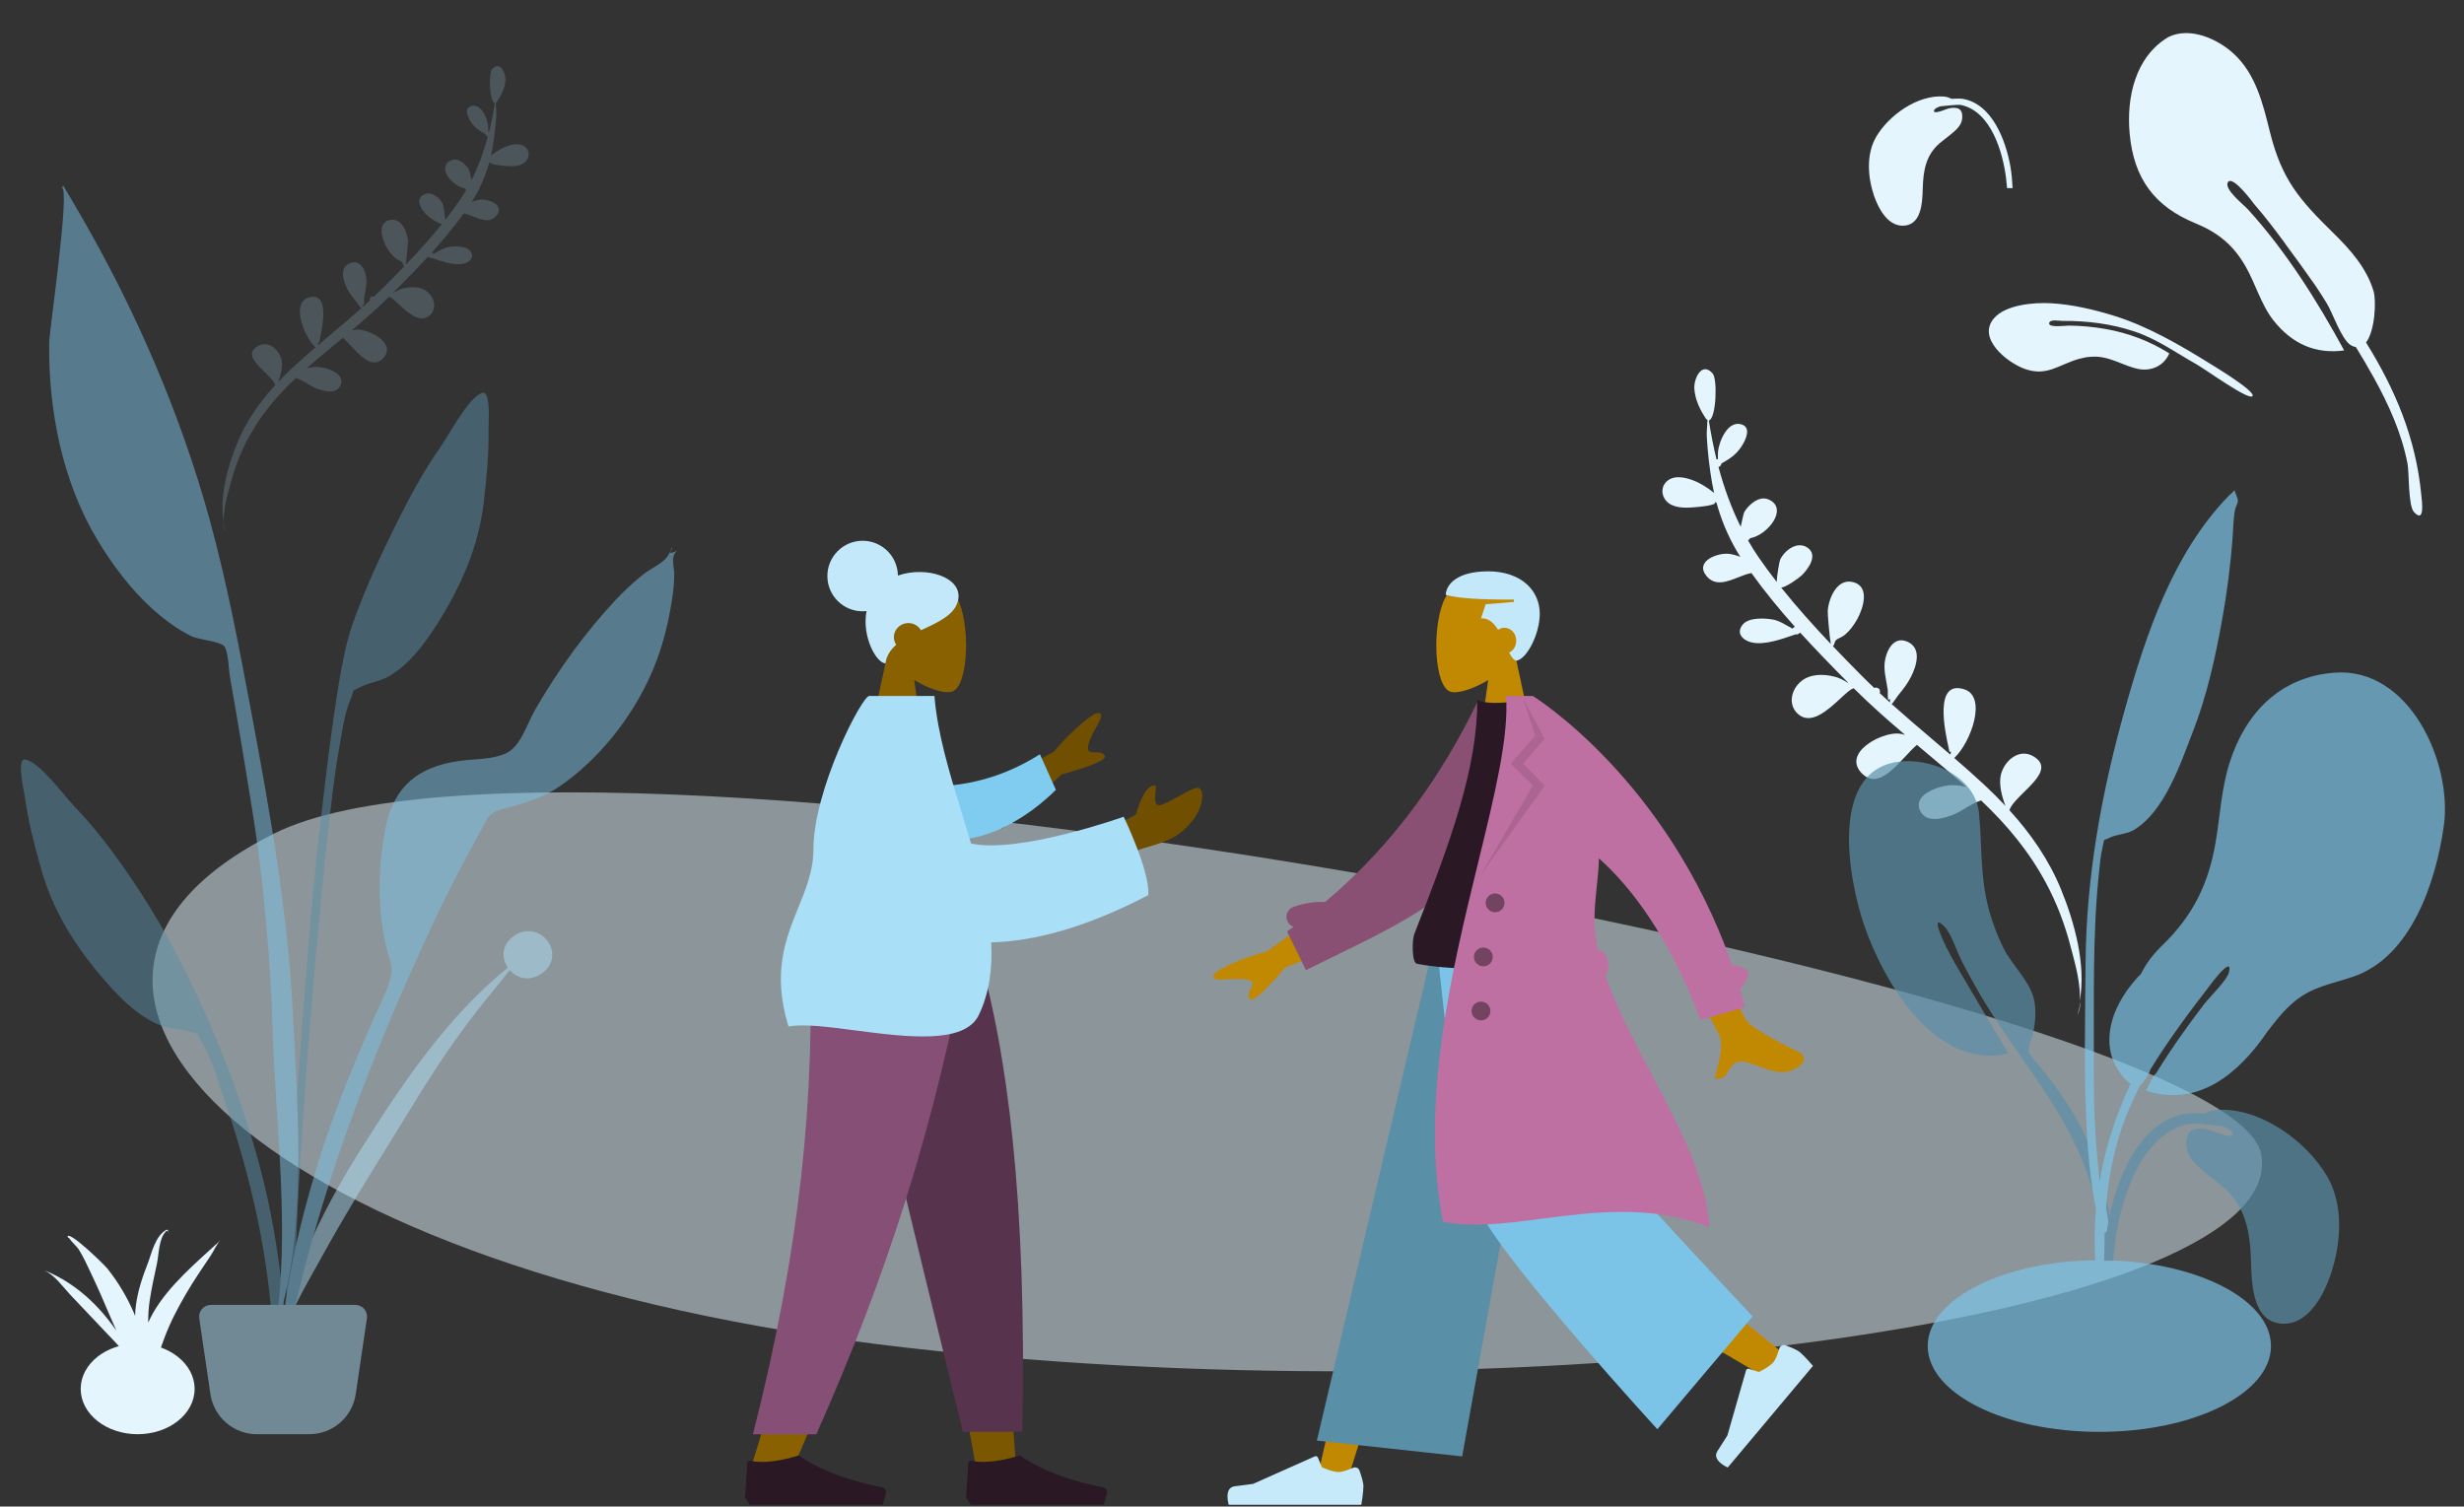
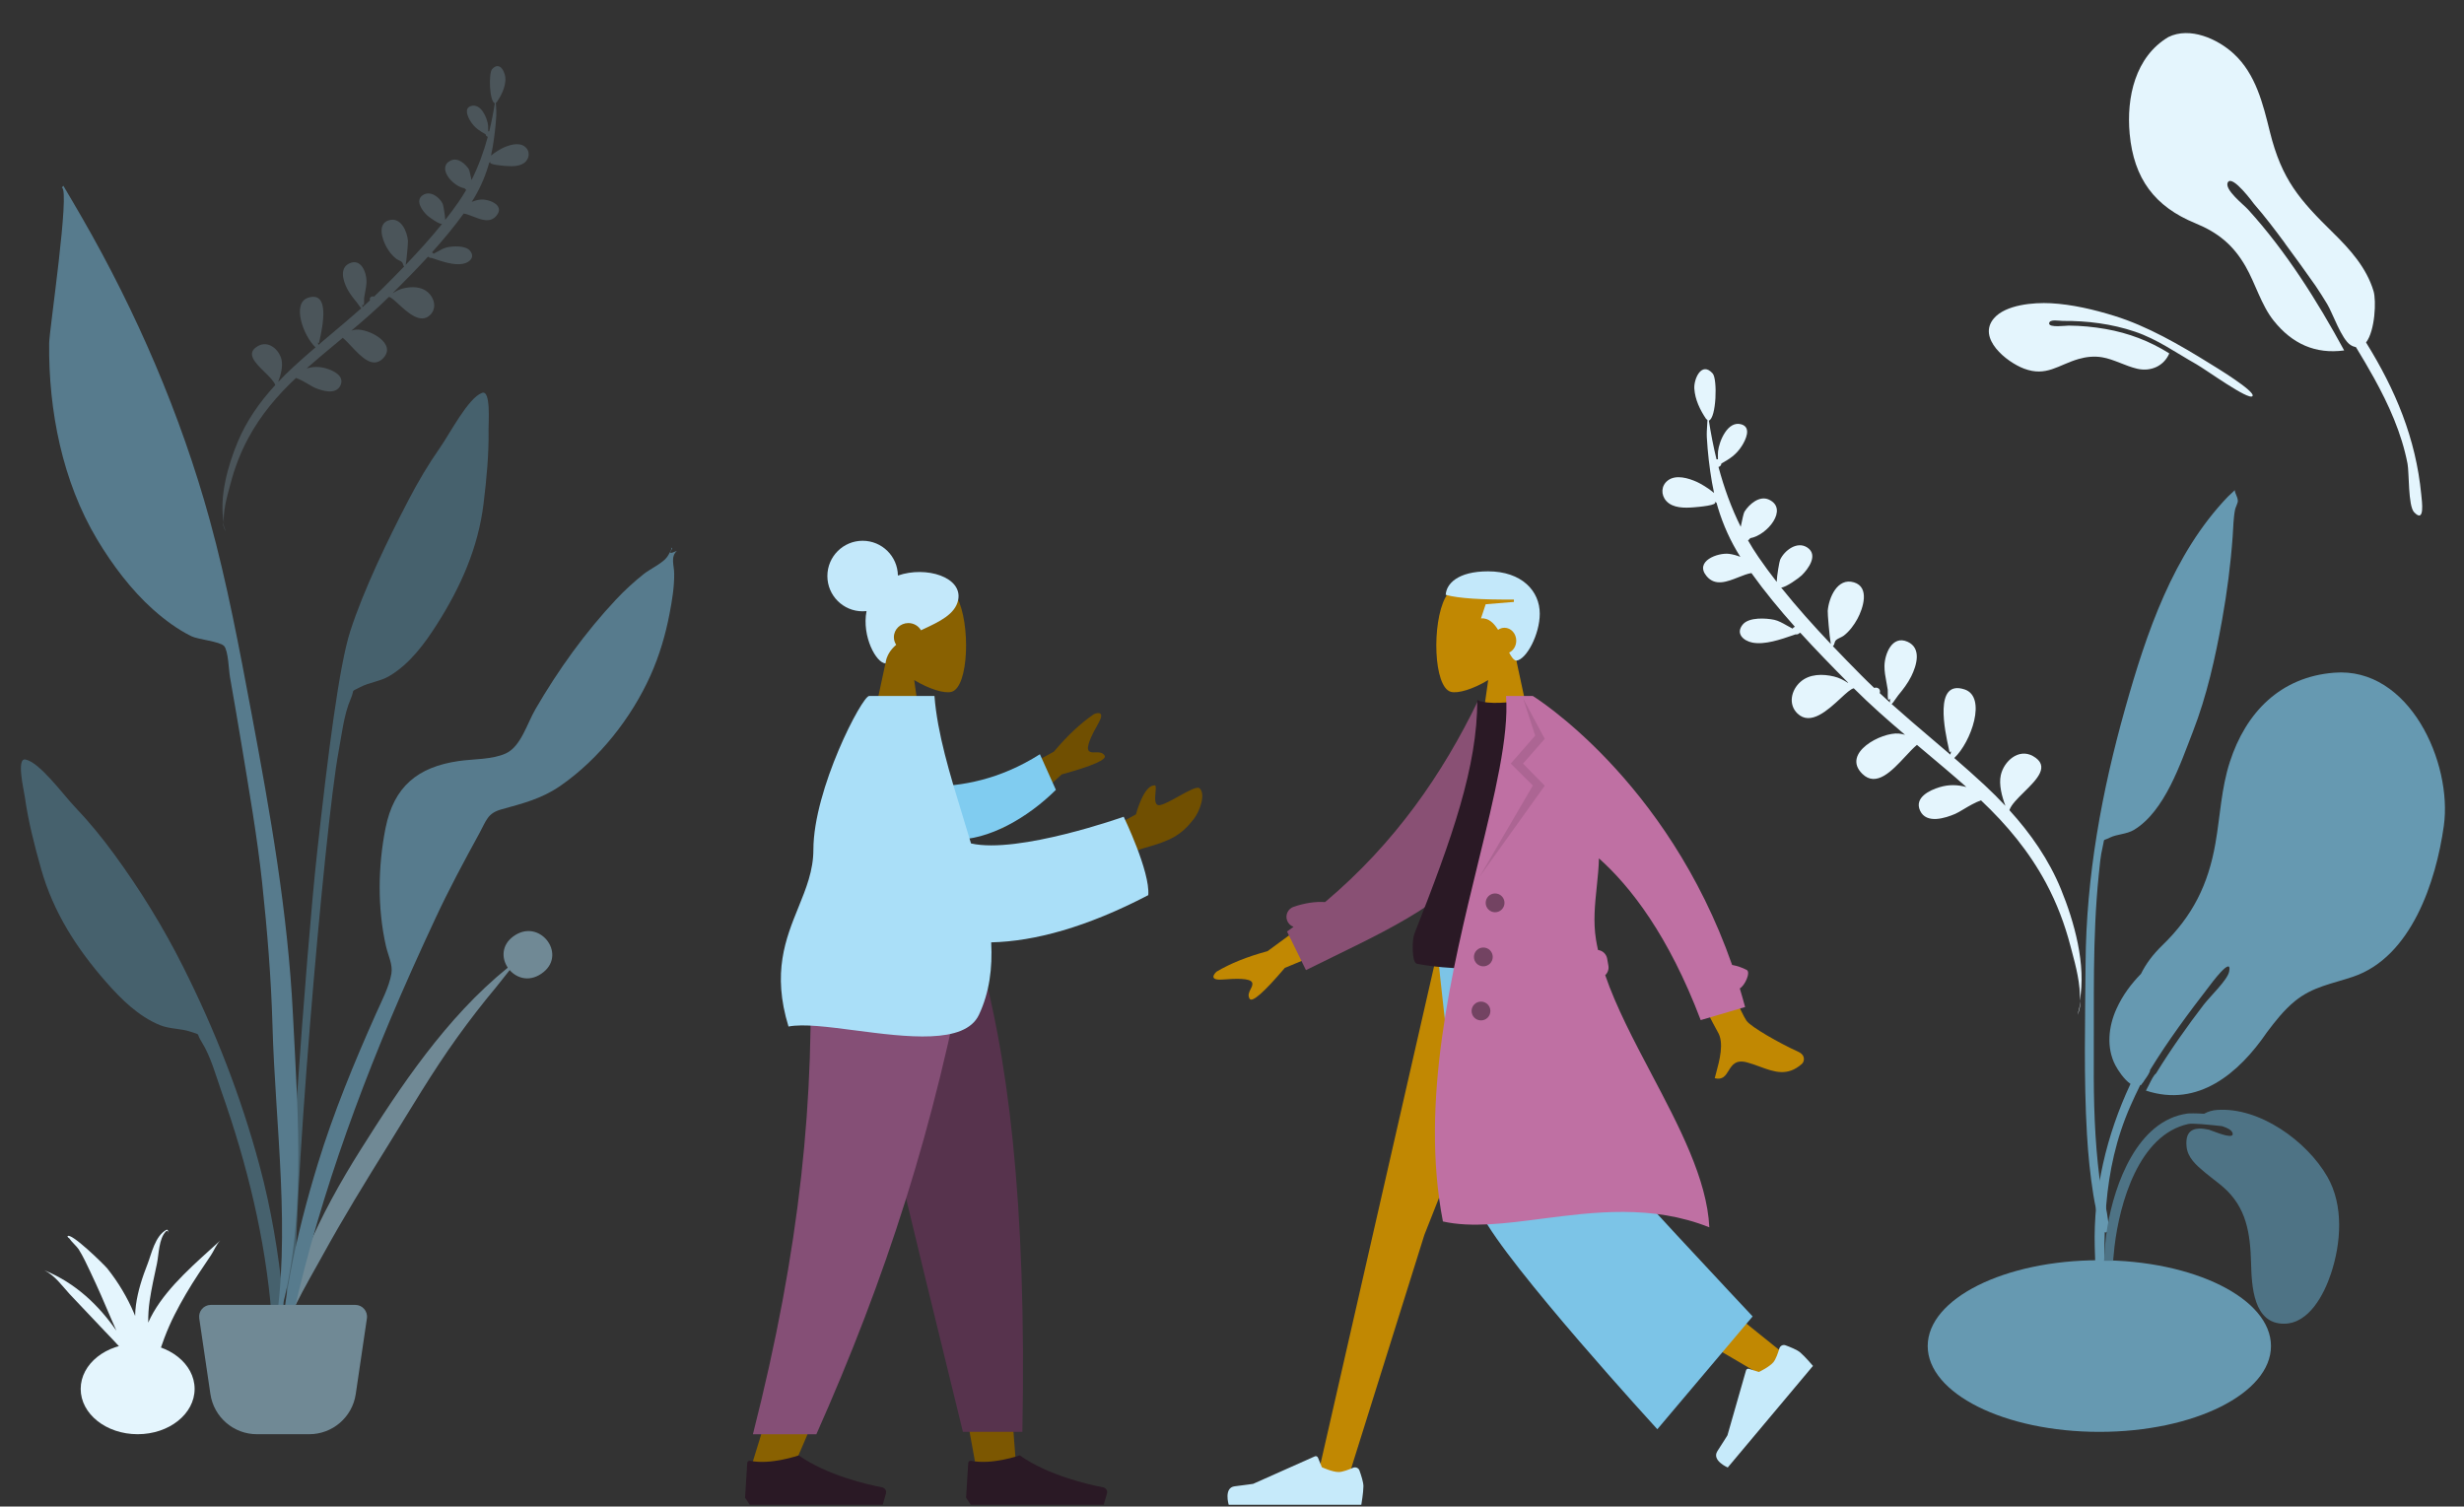
<svg xmlns="http://www.w3.org/2000/svg" viewBox="13.1 0 1048 640.769" fill="none" width="1048px" height="640.769px">
  <rect x="13.1" y="0" width="1048" height="640.769" fill="#333333" stroke="none" />
  <g id="Master/Scene/2 Characters">
    <g id="Background" transform="scale(1 1)">
      <g id="Background/Plants">
        <g id="Background Shape 2" opacity="0.505">
-           <path id="Background Shape" fill-rule="evenodd" clip-rule="evenodd" d="M974.805 490.795C987.883 559.536 670.715 604.372 397.721 573.082C124.728 541.791 -0.509 419.598 129.759 354.489C260.027 289.38 961.726 422.055 974.805 490.795Z" fill="#e4f5fd" />
-         </g>
+           </g>
        <path id="Leaf Bottom" fill-rule="evenodd" clip-rule="evenodd" d="M722.465 204.353C725.933 201.702 731.313 203.391 734.803 204.956C736.148 205.559 739.586 207.489 742.135 209.661C741.798 208.156 741.498 206.637 741.235 205.106C740.157 198.811 739.414 192.396 739.057 186.019C738.964 184.355 739.085 182.497 739.208 180.614L739.208 180.611C739.249 179.974 739.291 179.334 739.325 178.698C739.185 178.548 739.091 178.34 739.051 178.059C739.037 178.176 739.028 178.269 739.022 178.341C739.011 178.457 739.006 178.515 738.988 178.519C738.969 178.524 738.937 178.475 738.873 178.376C738.848 178.338 738.818 178.292 738.782 178.239C736.202 174.38 734.036 170.03 733.738 165.249C733.486 161.195 736.816 153.523 741.537 158.834C743.649 161.206 743.1 177.864 739.928 178.884C740.776 184.404 741.841 189.915 743.176 195.355C743.376 195.32 743.58 195.317 743.781 195.344C743.762 193.992 743.76 192.516 743.816 192.008C744.291 187.636 747.941 178.76 753.753 180.483C758.218 181.808 755.481 187.26 753.962 189.646C751.515 193.488 748.748 195.151 745.243 197.149C745.173 197.975 744.641 198.455 744.013 198.611C746.359 207.397 749.443 215.966 753.477 224.061L753.585 223.546L753.585 223.546C754.097 221.089 754.694 218.225 755.072 217.623C757.05 214.474 761.427 210.628 765.464 212.491C773.942 216.41 764.74 227.672 757.522 228.897C757.222 229.312 756.904 229.646 756.567 229.837C757.969 232.28 759.468 234.673 761.072 237.004C763.477 240.51 766.062 244.004 768.772 247.479C768.856 244.761 769.928 238.704 770.232 238.053C772.083 234.101 777.418 230.034 781.746 232.842C786.613 236.008 782.2 241.989 779.423 244.696C778.285 245.806 772.657 249.874 770.672 249.892C777.219 258.085 784.446 266.137 791.794 273.899C791.185 270.424 790.39 260.856 790.479 259.794C790.935 254.312 794.536 245.544 801.629 247.681C808.51 249.75 805.466 258.858 803.11 263.2C801.684 265.828 799.711 268.498 797.331 270.331C796.903 270.661 796.343 270.931 795.783 271.2C795.109 271.524 794.436 271.848 793.997 272.277C793.605 272.659 793.485 273.098 793.365 273.533C793.239 273.992 793.115 274.447 792.672 274.828C796.643 279.004 800.642 283.093 804.583 287.069C806.443 288.945 808.337 290.785 810.249 292.602C811.295 292.168 812.787 292.739 812.709 294.222C812.698 294.437 812.648 294.623 812.581 294.793C814.03 296.142 815.488 297.482 816.958 298.807C816.925 298.421 816.934 297.876 817.002 297.125C815.944 298.631 815.988 296.437 816.022 294.764C816.034 294.173 816.044 293.648 816.004 293.373C815.849 292.298 815.648 291.234 815.447 290.171C815.018 287.901 814.59 285.639 814.611 283.296C814.658 278.323 817.805 269.987 824.427 272.949C830.516 275.666 828.301 283.036 826.004 287.657C824.549 290.581 822.56 293.192 820.48 295.691C820.109 296.137 819.697 296.741 819.29 297.34C818.685 298.228 818.089 299.102 817.648 299.428C823.302 304.5 829.089 309.423 834.876 314.346L834.879 314.349C837.47 316.553 840.062 318.758 842.641 320.976C842.754 320.489 842.847 320.006 842.927 319.555C842.765 319.737 842.546 319.822 842.264 319.805C842.189 319.432 842.08 318.936 841.95 318.34C840.356 311.068 835.502 288.917 848.645 293.21C858.274 296.364 851.477 315.652 844.295 322.399C848.654 326.166 852.971 329.982 857.187 333.911C860.237 336.754 863.198 339.694 866.046 342.733C864.572 338.798 863.183 333.705 864.095 329.652C865.422 323.753 871.639 318.184 877.709 321.54C885.277 325.742 879.455 331.482 873.996 336.864C871.208 339.612 868.515 342.267 867.747 344.576C876.8 354.543 884.529 365.616 889.693 378.229C895.31 391.946 900.524 410.377 897.64 425.723C898.173 418.975 895.895 410.503 894.296 404.552C894.079 403.742 893.873 402.979 893.69 402.273C891.287 393.044 887.873 384.065 883.375 375.661C876.169 362.2 866.651 350.774 855.663 340.4C853.161 341.273 850.443 342.889 848.192 344.227C846.812 345.048 845.607 345.765 844.735 346.141C840.531 347.957 832.459 350.56 829.78 344.84C827.146 339.216 833.869 336.07 838.035 334.809C842.061 333.593 845.69 333.74 849.446 334.737C843.63 329.574 837.672 324.575 831.715 319.577L831.714 319.576C830.618 318.656 829.523 317.737 828.428 316.817C826.914 318.06 825.242 319.857 823.466 321.765C817.83 327.82 811.153 334.994 805.19 329.133C796.191 320.288 813.402 311.298 820.735 312C821.635 312.086 822.506 312.276 823.355 312.534C815.877 306.179 808.515 299.692 801.552 292.749C800.303 292.978 798.314 294.818 795.924 297.03C790.554 302 783.161 308.842 777.592 303.455C773.572 299.566 774.949 293.509 778.835 290.046C782.735 286.568 788.391 286.574 793.198 287.745C795.276 288.249 797.193 289.211 798.98 290.383C799.056 290.387 799.129 290.391 799.202 290.395C792.351 283.491 785.457 276.432 778.818 269.132C778.702 269.169 778.583 269.208 778.464 269.247C778.063 269.739 777.391 269.919 776.775 269.81C776.436 269.927 776.089 270.047 775.735 270.169C770.476 271.986 763.717 274.322 758.475 273.315C754.618 272.573 751.117 269.433 754.383 265.567C757.038 262.423 764.24 262.874 767.753 263.619C769.467 263.983 771.333 265.037 773.206 266.095C773.992 266.539 774.78 266.984 775.558 267.379C775.76 266.971 776.113 266.709 776.514 266.583C769.958 259.247 763.702 251.658 758.028 243.739C756.311 244.005 754.406 244.761 752.441 245.54C747.714 247.415 742.64 249.427 738.999 245.093C733.624 238.695 743.733 234.96 748.539 235.568C750.162 235.773 751.762 236.233 753.307 236.842C749.178 230.322 746.025 223.353 743.809 216.033C743.788 216.044 743.768 216.055 743.748 216.066L743.748 216.067C743.717 216.084 743.686 216.102 743.647 216.119C743.68 216.1 743.71 216.082 743.739 216.063L743.739 216.063L743.739 216.063C743.761 216.049 743.783 216.035 743.806 216.021C743.585 215.289 743.372 214.554 743.17 213.815C742.795 213.606 742.444 213.452 742.276 213.389C744.46 214.896 735.248 215.634 733.523 215.772C729.709 216.077 724.599 216.191 721.801 213.062C719.451 210.434 719.589 206.552 722.465 204.353ZM898.05 425.745C897.888 427.968 897.486 430.005 896.737 431.684C897.299 429.772 897.73 427.785 898.05 425.745Z" fill="#e4f5fd" />
        <path id="Leaf Top" opacity="0.2" fill-rule="evenodd" clip-rule="evenodd" d="M236.297 62.33C233.766 60.414 229.838 61.638 227.288 62.77C226.306 63.207 223.796 64.604 221.933 66.176C222.18 65.087 222.4 63.989 222.592 62.881C223.382 58.329 223.927 53.69 224.19 49.079C224.258 47.876 224.17 46.532 224.082 45.171L224.081 45.169C224.051 44.709 224.021 44.246 223.997 43.785C224.099 43.677 224.168 43.526 224.197 43.323C224.207 43.407 224.213 43.475 224.218 43.527C224.226 43.611 224.229 43.653 224.243 43.656C224.256 43.659 224.28 43.624 224.327 43.552C224.345 43.525 224.367 43.492 224.393 43.453C226.278 40.661 227.862 37.516 228.081 34.059C228.266 31.126 225.838 25.58 222.389 29.422C220.846 31.138 221.24 43.183 223.556 43.92C222.935 47.912 222.155 51.897 221.179 55.831C221.033 55.806 220.884 55.804 220.737 55.824C220.751 54.846 220.753 53.779 220.713 53.411C220.367 50.25 217.705 43.833 213.462 45.082C210.201 46.041 212.197 49.982 213.306 51.707C215.091 54.484 217.11 55.686 219.668 57.13C219.719 57.726 220.108 58.073 220.566 58.186C218.85 64.54 216.596 70.738 213.647 76.592L213.569 76.22C213.195 74.444 212.76 72.373 212.484 71.938C211.042 69.662 207.847 66.882 204.899 68.231C198.707 71.067 205.422 79.207 210.692 80.091C210.911 80.391 211.142 80.632 211.389 80.77C210.364 82.537 209.269 84.268 208.097 85.954C206.339 88.49 204.451 91.018 202.471 93.531C202.411 91.566 201.63 87.186 201.408 86.716C200.058 83.859 196.165 80.921 193.004 82.952C189.449 85.243 192.669 89.567 194.695 91.523C195.525 92.325 199.633 95.264 201.083 95.277C196.299 101.204 191.019 107.029 185.652 112.644C186.097 110.131 186.681 103.212 186.617 102.444C186.286 98.481 183.66 92.142 178.481 93.689C173.455 95.188 175.675 101.773 177.393 104.912C178.434 106.812 179.873 108.742 181.61 110.066C181.923 110.305 182.332 110.499 182.74 110.694C183.232 110.928 183.723 111.162 184.044 111.472C184.33 111.748 184.418 112.065 184.504 112.38C184.596 112.712 184.687 113.041 185.01 113.316C182.109 116.337 179.188 119.296 176.309 122.172C174.95 123.529 173.567 124.861 172.17 126.175C171.406 125.862 170.317 126.275 170.373 127.347C170.381 127.503 170.418 127.637 170.467 127.76C169.408 128.736 168.343 129.705 167.269 130.664C167.294 130.385 167.287 129.991 167.238 129.448C168.01 130.537 167.978 128.95 167.954 127.741C167.946 127.313 167.938 126.933 167.967 126.735C168.081 125.957 168.229 125.188 168.376 124.419C168.69 122.778 169.003 121.141 168.988 119.447C168.956 115.852 166.662 109.825 161.825 111.969C157.378 113.936 158.993 119.265 160.669 122.605C161.729 124.719 163.181 126.606 164.699 128.413C164.97 128.735 165.27 129.172 165.567 129.604C166.008 130.246 166.443 130.878 166.765 131.114C162.635 134.783 158.409 138.345 154.182 141.907L154.181 141.907L154.18 141.908C152.286 143.504 150.393 145.099 148.509 146.704C148.427 146.352 148.359 146.003 148.301 145.676C148.419 145.808 148.579 145.87 148.785 145.858C148.84 145.588 148.919 145.229 149.015 144.798C150.181 139.539 153.733 123.519 144.136 126.629C137.104 128.913 142.059 142.858 147.3 147.734C144.117 150.459 140.963 153.22 137.884 156.063C135.655 158.119 133.493 160.247 131.412 162.445C132.49 159.599 133.505 155.916 132.841 152.985C131.875 148.721 127.337 144.696 122.904 147.125C117.377 150.167 121.626 154.314 125.61 158.204C127.644 160.19 129.609 162.109 130.169 163.779C123.556 170.989 117.908 178.999 114.133 188.121C110.027 198.042 106.213 211.371 108.313 222.467C107.927 217.588 109.593 211.46 110.762 207.157C110.922 206.571 111.072 206.019 111.206 205.508C112.964 198.834 115.46 192.34 118.747 186.262C124.013 176.526 130.967 168.26 138.994 160.754C140.82 161.384 142.804 162.552 144.447 163.519C145.455 164.112 146.334 164.63 146.97 164.902C150.04 166.214 155.933 168.093 157.89 163.956C159.815 159.887 154.908 157.615 151.867 156.705C148.928 155.827 146.278 155.935 143.535 156.657C147.784 152.922 152.136 149.304 156.487 145.688C157.288 145.023 158.088 144.358 158.888 143.692C159.993 144.59 161.213 145.889 162.509 147.268C166.622 151.644 171.494 156.829 175.85 152.588C182.424 146.189 169.861 139.695 164.507 140.206C163.849 140.268 163.213 140.406 162.593 140.593C168.056 135.994 173.433 131.301 178.52 126.278C179.432 126.443 180.884 127.773 182.628 129.371L182.628 129.371C186.547 132.963 191.942 137.908 196.01 134.01C198.946 131.197 197.944 126.818 195.108 124.315C192.261 121.801 188.132 121.808 184.621 122.657C183.104 123.022 181.704 123.718 180.399 124.566C180.343 124.569 180.29 124.572 180.237 124.575C185.242 119.58 190.277 114.473 195.128 109.192C195.212 109.219 195.299 109.247 195.386 109.275C195.679 109.631 196.17 109.761 196.619 109.682C196.865 109.765 197.116 109.851 197.372 109.939L197.378 109.941C201.217 111.253 206.152 112.94 209.979 112.209C212.796 111.672 215.353 109.4 212.97 106.605C211.033 104.333 205.774 104.662 203.209 105.202C201.957 105.466 200.594 106.229 199.227 106.994C198.652 107.316 198.077 107.638 197.509 107.924C197.361 107.629 197.104 107.439 196.811 107.348C201.6 102.041 206.171 96.551 210.317 90.823C211.571 91.015 212.961 91.561 214.395 92.123C217.846 93.477 221.55 94.93 224.21 91.795C228.137 87.166 220.757 84.47 217.248 84.911C216.063 85.06 214.895 85.393 213.766 85.834C216.784 81.118 219.088 76.077 220.709 70.784C220.724 70.792 220.739 70.8 220.753 70.808C220.776 70.821 220.799 70.833 220.827 70.845C220.803 70.832 220.781 70.819 220.76 70.805C220.744 70.795 220.728 70.785 220.711 70.775C220.873 70.246 221.028 69.714 221.176 69.18C221.45 69.028 221.706 68.917 221.829 68.871C220.234 69.962 226.96 70.492 228.219 70.591C231.004 70.81 234.734 70.891 236.779 68.627C238.495 66.726 238.397 63.919 236.297 62.33ZM107.896 222.029C108.019 223.511 108.385 224.863 109.104 225.971C108.576 224.705 108.18 223.386 107.896 222.029Z" fill="#ade0f8" />
        <g id="Plant Right" opacity="0.7">
-           <path id="Leaf Me Alone!" fill-rule="evenodd" clip-rule="evenodd" d="M822.822 323.77C836.474 323.062 853.359 331.031 854.815 345.871C855.873 356.653 855.546 367.405 857.183 378.172C858.492 386.776 861.261 395.036 865.038 402.874C868.67 410.411 876.203 416.827 878.162 424.879C879.411 430.01 878.712 437.227 876.99 442.245C874.896 448.347 876.009 447.865 880.182 452.985C888.359 463.018 895.723 473.307 900.93 485.29C908.43 502.55 913.348 522.725 910.564 541.618C910.21 544.017 909.79 552.627 906.486 553.229C902.796 553.902 904.522 548.978 904.719 547.387C905.974 537.238 907.09 528.367 905.575 518.059C899.732 478.288 871.201 452.085 852.623 418.331C851.602 416.59 849.446 412.445 847.947 409.711C845.58 405.393 843.201 397.179 839.997 393.977C833.963 387.947 839.511 400.071 840.686 402.385C842.173 405.313 843.808 408.425 845.332 410.99C852.302 422.882 860.082 435.862 867.28 448.121C836.147 455.214 814.221 417.785 805.866 393.178C798.982 372.905 790.746 325.505 822.822 323.77" fill="#5a8fa8" />
          <path id="Leaf Me Alone!_2" fill-rule="evenodd" clip-rule="evenodd" d="M1005.81 286.121C982.983 287.932 968.331 302.992 961.511 324.056C957.835 335.407 957.413 347.068 955.37 358.734C952.298 376.284 945.686 389.585 932.764 402.089C928.762 405.961 925.812 409.937 923.716 414.191C919.554 418.438 915.931 423.244 913.269 429.12C909.869 436.624 908.907 445.628 912.832 453.109C913.888 455.121 916.521 459.158 919.25 460.992C909.033 482.752 903.415 506.584 904.048 530.386C904.431 544.753 905.132 559.127 905.951 573.477C906.171 577.33 907.426 583.693 909.31 577.231C911.035 571.32 908.872 562.041 908.672 555.867C907.698 525.786 906.866 498.435 919.248 470.331C920.547 467.385 921.924 464.463 923.357 461.565C923.442 461.516 923.52 461.457 923.599 461.4C923.653 461.442 923.703 461.487 923.758 461.529C923.849 461.365 923.975 461.171 924.121 460.954C924.532 460.529 924.891 459.993 925.233 459.395C926.331 457.873 927.574 456.084 927.581 455.105C927.581 455.098 927.577 455.086 927.577 455.078C935.242 442.565 944.022 430.742 952.99 419.149C952.923 419.234 962.718 405.897 961.204 413.272C960.474 416.827 953.269 423.595 950.359 427.36C943.922 435.735 936.363 446.348 930.082 456.61C929.237 457.096 928.043 459.48 927.179 461.257C926.702 462.157 926.257 463.064 925.82 463.855C948.077 471.208 965.39 456.396 977.196 439.168C977.21 439.147 977.223 439.126 977.236 439.106C980.829 434.346 984.509 429.619 989.107 425.856C996.777 419.576 1004.99 418.468 1014.04 415.378C1038.7 406.951 1049.19 374.987 1052.52 351.27C1056.27 324.513 1037.89 283.483 1005.81 286.121" fill="#7cc4e7" />
          <path id="Leaf Me Alone!_3" fill-rule="evenodd" clip-rule="evenodd" d="M960.723 211.191C937.299 235.569 925.982 269.383 917.022 301.172C907.014 336.676 900.403 372.728 900.149 409.642C899.983 433.895 899.323 458.299 900.739 482.523C901.241 491.126 902.099 499.745 903.462 508.255C903.575 508.955 906.626 527.958 909.545 523.53C911.205 521.012 906.417 503.817 906.056 500.953C904.021 484.822 903.548 468.573 903.647 452.326C903.81 425.575 903.022 398.962 905.733 372.31C906.137 368.33 906.457 364.151 907.402 360.258C908.406 356.119 907.127 357.926 910.396 356.287C913.573 354.695 917.498 354.922 920.794 352.924C933.866 344.997 940.553 324.635 945.758 311.275C951.711 295.998 955.329 279.706 958.219 263.628C960.341 251.816 961.858 240.075 962.716 228.11C962.987 224.339 963.003 220.396 963.744 216.688C963.944 215.688 964.945 213.919 964.909 213.033C964.832 211.158 963.701 210.056 963.608 208.481C962.627 209.363 961.665 210.267 960.723 211.191" fill="#7cc4e7" />
          <ellipse id="Base" cx="906" cy="572.5" rx="73" ry="36.5" fill="#7cc4e7" />
          <path id="Leaf Me Alone!_4" fill-rule="evenodd" clip-rule="evenodd" d="M956.028 472.085C974.095 470.753 994.271 485.329 1002.99 500.497C1010.01 512.726 1008.83 528.785 1004.49 541.778C1001.58 550.476 995.241 562.878 984.665 562.999C971.433 563.15 970.795 546.796 970.539 537.236C970.199 524.525 968.593 513.453 958.577 504.789C957.341 503.72 956.043 502.719 954.746 501.718C953.594 500.829 952.443 499.941 951.334 499.005C951.157 498.855 950.978 498.706 950.8 498.556C947.258 495.579 943.539 492.453 943.086 487.546C942.43 480.436 946.443 479.156 952.571 480.477C952.769 480.52 953.306 480.723 954.036 481C957.166 482.186 963.844 484.718 962.581 481.692C962.105 480.552 960.368 479.648 958.175 478.971C952.501 478.354 945.733 477.638 943.787 478.066C922.792 482.672 914.617 511.755 912.446 530.233C912.212 532.227 912.023 534.228 911.857 536.232H908C908.268 531.393 908.621 526.562 909.43 521.776C912.525 503.473 922.2 476.591 943.42 473.62C944.203 473.51 947.083 473.491 950.571 473.696C952.224 472.772 954.076 472.213 956.028 472.085Z" fill="#5a8fa8" />
        </g>
        <g id="Plant Left" opacity="0.5">
          <path id="Leaf" fill-rule="evenodd" clip-rule="evenodd" d="M200.223 190.445C204.425 184.453 212.224 169.235 218.138 167.094C221.948 165.715 220.837 179.98 220.884 182.7C221.067 193.224 220.043 203.681 218.778 214.116C216.498 232.937 209.045 249.697 198.822 265.715C193.562 273.957 187.391 282.3 178.845 287.442C174.912 289.811 170.179 290.207 166.294 292.248C161.769 294.623 164.233 292.703 162.194 297.417C159.363 303.963 158.457 312.408 157.147 319.392C151.132 351.455 136.568 520.945 139.093 553.558C139.317 556.449 135.287 557.14 135.085 553.611C134.016 534.9 143.27 405.322 147.94 362.947C152.609 320.571 157.334 283.135 162.071 268.474C167.819 250.687 178.199 229.298 186.84 212.711C190.854 205.006 195.229 197.565 200.223 190.445Z" fill="#5a8fa8" />
          <path id="Leaf_2" fill-rule="evenodd" clip-rule="evenodd" d="M231.414 398.278C242.349 390.25 254.186 405.401 244.29 413.43C238.82 417.868 233.101 416.29 229.882 412.591C227.792 415.139 225.836 417.803 223.956 420.052C218.229 426.909 212.817 433.928 207.644 441.111C196.898 456.035 187.689 471.801 178.06 487.278C168.558 502.554 159.132 517.908 150.519 533.571C143.223 546.841 133.498 562.452 131 577C134.79 546.146 149.172 516.49 166.298 489.291C183.285 462.314 202.779 432.853 229.081 411.564C226.404 407.627 226.33 402.008 231.414 398.278Z" fill="#ade0f8" />
          <path id="Leaf_3" fill-rule="evenodd" clip-rule="evenodd" d="M23.913 323.031C30.032 324.227 40.031 338.07 45.075 343.344C51.07 349.612 56.508 356.292 61.635 363.292C72.671 378.358 82.541 394.376 90.934 411.08C104.616 438.311 115.578 466.265 123.533 495.918C128.403 514.069 131.556 532.883 133.424 551.565C133.777 555.089 137.471 582.253 132.148 582.985C127.361 583.644 128.84 562.359 128.609 559.463C125.998 526.798 118.177 495.015 107.299 464.226C104.929 457.519 102.728 449.304 98.938 443.268C96.209 438.921 98.919 440.437 94.123 438.792C90.005 437.378 85.313 437.724 81.096 435.993C71.936 432.237 64.601 424.944 58.171 417.608C45.676 403.351 35.774 387.928 30.613 369.66C27.75 359.532 25.118 349.344 23.658 338.902C23.281 336.203 19.972 322.26 23.913 323.031Z" fill="#5a8fa8" />
          <path id="Leaf_4" fill-rule="evenodd" clip-rule="evenodd" d="M48.061 92.716C71.111 132.69 90.053 176.601 102.283 221.076C109.694 248.023 114.876 275.675 120.025 303.126C127.997 345.632 135.538 388.134 137.683 431.395C139.841 474.906 144.108 525.092 129.861 567C136.978 524.452 130.202 479.162 129.002 436.35C128.429 415.912 126.768 395.674 124.588 375.355C122.473 355.645 119.018 336.029 115.801 316.474C114.234 306.95 112.588 297.441 110.912 287.937C110.411 285.101 110.2 276.687 108.401 274.75C106.591 272.8 97.354 272.005 94.454 270.574C88.615 267.693 83.122 263.6 78.261 259.275C68.942 250.984 60.835 240.151 54.436 229.472C39.631 204.764 33.712 174.61 34.011 145.994C34.068 140.438 43.003 80.61 39.415 79.786C39.631 79.533 39.835 79.272 40.028 79C42.745 83.549 45.411 88.128 48.061 92.716Z" fill="#7cc4e7" />
          <path id="Leaf_5" fill-rule="evenodd" clip-rule="evenodd" d="M296.846 236.887C297.202 236.374 299.517 232.807 298.351 233.035C300.724 232.57 295.087 236.969 301 234.27C298.192 236.922 299.813 240.366 299.85 243.935C299.911 249.73 298.942 255.476 297.851 261.146C296.126 270.109 293.557 278.823 289.828 287.159C281.701 305.326 267.901 322.814 251.518 334.172C243.43 339.779 235.504 341.689 226.28 344.27C220.453 345.901 219.991 348.915 216.898 354.569C210.46 366.345 204.136 378.078 198.457 390.251C191.677 404.788 185.095 419.34 178.886 434.132C157.969 483.957 140.945 535.578 132.005 589C131.786 557.519 139.069 525.095 148.255 495.088C154.947 473.226 163.658 452.151 172.95 431.29C175.201 426.236 178.613 419.735 179.57 414.155C180.239 410.245 178.192 406.486 177.255 402.367C173.601 386.33 173.863 368.363 177.071 352.24C180.609 334.461 190.839 326.209 208.145 323.691C214.474 322.769 222.519 323.107 228.322 320.408C234.645 317.47 237.253 307.81 240.849 301.61C250.506 284.953 261.98 268.979 275.155 254.945C278.803 251.059 282.726 247.473 286.888 244.15C289.513 242.053 295.058 239.47 296.846 236.887Z" fill="#7cc4e7" />
          <path id="Base_2" fill-rule="evenodd" clip-rule="evenodd" d="M97.845 560.729C97.4 557.71 99.74 555 102.791 555H164.209C167.26 555 169.6 557.71 169.155 560.729L164.408 592.918C162.961 602.73 154.541 610 144.622 610H122.378C112.459 610 104.039 602.73 102.592 592.918L97.845 560.729Z" fill="#ade0f8" />
        </g>
        <g id="Maceta">
          <ellipse id="Base_3" cx="71.646" cy="590.728" rx="24.228" ry="19.272" fill="#e4f5fd" />
          <path id="Fill 27" fill-rule="evenodd" clip-rule="evenodd" d="M78.353 558.174C77.527 559.603 76.79 561.061 76.139 562.54C76.116 559.493 76.284 556.424 76.745 553.313C77.531 547.983 78.732 542.682 79.861 537.388C80.672 533.584 80.621 526.752 83.699 523.72C84.544 523.065 84.747 524.351 84.747 524.908C84.757 525.026 84.745 522.632 83.925 523.049C79.054 525.564 77.476 533.474 75.917 537.434C73.642 543.215 71.706 549.124 70.909 555.138C70.708 556.657 70.598 558.176 70.573 559.692C70.407 559.287 70.252 558.878 70.08 558.474C67.268 551.881 63.475 545.447 58.743 539.514C57.578 538.054 42.934 523.649 41.788 525.854C41.901 526.174 42.138 526.44 42.499 526.651C42.52 526.675 42.521 526.662 42.508 526.626C43.368 528.016 45.814 530.161 46.575 531.379C48.492 534.442 49.982 537.693 51.496 540.882C54.695 547.622 57.662 554.429 60.539 561.25C61.208 562.839 61.907 564.419 62.619 565.994C55.277 555.405 45.483 545.791 32 540.287C36.605 542.63 39.624 547.037 42.734 550.412C46.485 554.483 50.435 558.444 54.193 562.51C58.625 567.307 63.84 572.358 68.104 577.666C72.233 586.336 76.246 595.015 78.723 604.128C77.708 600.98 78.644 596.628 78.47 593.324C78.332 590.693 78.025 588.084 77.603 585.48C78.124 586.655 78.573 587.83 78.776 588.924C78.591 587.09 78.377 585.268 78.147 583.455C78.737 581.758 79.316 580.175 79.707 578.87C81.712 572.179 84.099 565.602 87.35 559.193C90.357 553.264 93.808 547.41 97.567 541.735C99.321 539.089 101.099 536.453 102.866 533.812C104.022 532.083 105.123 529.316 106.733 527.659C96.326 537.174 84.956 546.757 78.353 558.174" fill="#e4f5fd" />
        </g>
        <g id="Top Leaves">
          <path id="Leaf_6" fill-rule="evenodd" clip-rule="evenodd" d="M1022.63 123.827C1019.65 113.876 1012.65 106.087 1005.37 98.951C991.22 85.058 983.606 76.468 978.562 56.146C975.595 44.193 972.575 31.528 963.165 22.856C956.313 16.541 944.521 11.236 935.357 15.758C921.261 24.172 917.475 41.439 918.896 56.9C920.659 76.064 929.61 87.88 946.807 94.938C956.497 98.913 962.938 104.159 968.197 113.299C972.405 120.607 974.858 129.759 980.145 136.384C988.05 146.289 997.941 150.691 1010.13 149.046C998.714 128.035 985.371 106.826 969.277 89.135C967.771 87.357 958.886 80.549 960.678 77.518C962.652 74.181 971.774 86.718 971.709 86.642C976.386 92.01 980.714 97.715 984.963 103.475C984.953 103.48 984.94 103.484 984.928 103.489C989.304 109.4 993.644 115.397 997.902 121.469C999.624 124.038 1001.3 126.639 1002.9 129.306C1005.26 133.219 1009 144.325 1012.85 146.731C1013.67 147.245 1014.44 147.533 1015.15 147.651C1017.78 151.956 1020.33 156.295 1022.77 160.685C1029.12 172.151 1034.57 184.257 1037.08 197.202C1037.81 200.981 1037.29 215.114 1039.87 217.842C1044.58 222.831 1043.2 213.223 1042.92 210.323C1040.58 186.31 1031.96 165.852 1019.44 145.664C1023.29 140.642 1023.84 127.859 1022.63 123.827" fill="#e4f5fd" />
          <path id="Leaf_7" fill-rule="evenodd" clip-rule="evenodd" d="M861.131 135.43C866.102 129.573 878.052 128.579 885.361 128.971C894.404 129.456 903.694 131.658 912.298 134.32C926.471 138.704 940.244 146.706 952.727 154.451C954.231 155.384 972.764 166.529 971.124 168.485C969.498 170.423 951.305 157.184 947.25 154.902C938.597 150.032 930.662 144.272 921.124 141.055C911.249 137.724 900.805 136.405 890.42 136.496C889.087 136.508 884.74 135.579 884.646 137.551C884.554 139.479 891.748 138.473 893.016 138.485C898.255 138.533 903.527 139.026 908.691 139.934C918.368 141.635 927.465 145.061 935.753 150.317C933.44 155.694 927.897 158.173 922.081 156.828C917.055 155.664 912.156 152.796 907.234 151.966C903.845 151.395 900.451 151.735 897.164 152.69C888.494 155.209 883.494 160.371 873.961 156.781C866.489 153.966 853.991 143.853 861.131 135.43" fill="#e4f5fd" />
-           <path id="Leaf Me Alone!_5" fill-rule="evenodd" clip-rule="evenodd" d="M839.753 41.051C828.714 40.246 816.388 49.056 811.063 58.223C806.771 65.615 807.494 75.321 810.145 83.173C811.921 88.431 815.795 95.926 822.257 95.999C830.341 96.091 830.73 86.207 830.887 80.428C831.095 72.746 832.076 66.054 838.195 60.818C838.95 60.172 839.743 59.566 840.536 58.961C841.239 58.424 841.943 57.887 842.62 57.322C842.728 57.231 842.837 57.141 842.946 57.05C845.11 55.251 847.383 53.361 847.659 50.396C848.06 46.099 845.608 45.325 841.864 46.124C841.743 46.149 841.415 46.272 840.969 46.44C839.057 47.157 834.977 48.687 835.749 46.858C836.039 46.169 837.101 45.623 838.441 45.213C841.907 44.84 846.042 44.408 847.231 44.666C860.058 47.45 865.052 65.028 866.379 76.196C866.529 77.46 866.649 78.729 866.753 80H869.105C868.94 77.015 868.726 74.036 868.221 71.085C866.331 60.022 860.42 43.775 847.455 41.979C846.977 41.913 845.217 41.901 843.086 42.025C842.076 41.467 840.945 41.129 839.753 41.051Z" fill="#e4f5fd" />
        </g>
      </g>
    </g>
    <g id="Master/Pose/Standing" transform="matrix(-1 0 0 1 802 214) scale(1 1)">
      <g id="Master/Pose/Standing">
        <g id="Head/Front" transform="translate(82 0) scale(1 1)">
          <g id="Head/Front/Caesar">
            <g id="Head">
              <path id="SKIN" fill-rule="evenodd" clip-rule="evenodd" d="M73.935 75.244C80.411 79.147 86.774 81.033 89.76 80.263C97.25 78.333 97.938 50.935 92.143 40.134C86.349 29.333 56.558 24.625 55.057 46.026C54.536 53.453 57.654 60.081 62.262 65.49L54 104H78L73.935 75.244Z" fill="#c18802" />
            </g>
            <path id="Combined Shape" fill-rule="evenodd" clip-rule="evenodd" d="M63 41C76.849 41.099 86.485 40.516 92 39C91.749 34.306 86.869 29 74 29C59.682 29 52 37.346 52 47C52 55.821 57.678 66.563 62 67C63.119 66.755 64.074 65.409 65.023 63.553C63.245 62.711 62 60.765 62 58.5C62 55.462 64.239 53 67 53C68.003 53 68.937 53.325 69.719 53.884C71.536 50.953 73.812 48.762 77 49L75 43L63 42V41Z" fill="#c3e8fa" />
          </g>
        </g>
        <g id="Lower Body/Standing" transform="translate(0 187) scale(1 1)">
          <g id="Lower Body/Standing/Baggy Pants">
            <path id="SKIN" fill-rule="evenodd" clip-rule="evenodd" d="M134 0L183.082 124.227L216.001 229.25H229L176.674 0L134 0Z" fill="#c18802" />
            <path id="SKIN" fill-rule="evenodd" clip-rule="evenodd" d="M124.117 0C123.594 43.654 115.972 102.427 114.754 105.149C113.536 107.87 30.676 174.358 30.676 174.358L39.629 183.939C39.629 183.939 137.397 126.934 141.921 119.331C146.445 111.728 161.174 41.763 173 0H124.117Z" fill="#c18802" />
            <g id="Left [Shoe]">
              <path id="shoe" fill-rule="evenodd" clip-rule="evenodd" d="M32.116 172.564C31.788 171.44 30.604 170.771 29.504 171.173C27.498 171.906 24.564 173.092 23.264 174.183C21.192 175.922 17.796 179.948 17.796 179.948C19.813 182.352 54.05 223.154 54.05 223.154C54.05 223.154 61.032 220.166 58.431 216.165C55.83 212.164 54.174 209.464 54.174 209.464L46.276 181.87C46.121 181.328 45.549 181.022 45.012 181.192L40.797 182.529C40.797 182.529 36.412 180.485 34.649 178.384C33.577 177.106 32.665 174.448 32.116 172.564Z" fill="#c6eafa" />
            </g>
            <g id="Right {Shoe]">
              <path id="shoe_2" fill-rule="evenodd" clip-rule="evenodd" d="M213.45 223.284C212.378 222.813 211.104 223.29 210.705 224.391C209.977 226.398 209 229.409 209 231.106C209 233.811 209.901 239 209.901 239C213.039 239 266.303 239 266.303 239C266.303 239 268.502 231.732 263.765 231.152C259.028 230.573 255.895 230.106 255.895 230.106L229.68 218.419C229.165 218.189 228.563 218.43 228.348 218.951L226.663 223.039C226.663 223.039 222.278 225.085 219.537 225.085C217.868 225.085 215.246 224.074 213.45 223.284Z" fill="#c6eafa" />
            </g>
-             <path id="Pant" fill-rule="evenodd" clip-rule="evenodd" d="M167 218.433L228.804 211.725L179 0H127.644L167 218.433Z" fill="#5a8fa8" />
            <path id="Pant" fill-rule="evenodd" clip-rule="evenodd" d="M43.46 158.9L84 206.886C84 206.886 148.05 136.932 158.683 115.596C169.315 94.26 177.799 0 177.799 0H115.478C115.478 0 110.844 82.926 109.231 86.785C107.617 90.644 43.46 158.9 43.46 158.9Z" fill="#7cc4e7" />
          </g>
        </g>
        <g id="Upper Body" transform="translate(22 82) scale(1 1)">
          <g id="Upper Body/Trench Coat">
            <path id="SKIN" fill-rule="evenodd" clip-rule="evenodd" d="M24.027 138.201C27.945 132.855 51.539 75.375 51.539 75.375L69.15 78.564C69.15 78.564 38.49 139.405 36.307 142.902C33.471 147.445 35.571 155.142 36.994 160.361C37.214 161.169 37.418 161.917 37.586 162.585C34.183 163.44 32.968 161.467 31.688 159.387C30.242 157.037 28.712 154.551 23.85 155.85C21.971 156.351 20.16 157.017 18.39 157.667C12.277 159.912 6.662 161.974 0.487 156.477C-0.492 155.606 -1.246 152.841 2.014 151.36C10.136 147.669 22.111 140.815 24.027 138.201ZM227.788 108.555L195.89 85.132L188.838 102.563L220.426 115.661C229.359 126.155 234.355 130.53 235.412 128.785C236.304 127.314 235.607 125.937 234.965 124.669C234.465 123.681 233.998 122.758 234.342 121.909C235.126 119.97 241.127 120.174 246.814 120.611C252.5 121.048 250.843 118.518 249.472 117.269C243.667 113.794 236.439 110.89 227.788 108.555Z" fill="#c18802" />
            <path id="Back Arm" fill-rule="evenodd" clip-rule="evenodd" d="M138.264 2.042L127.569 6.428C127.681 9.221 127.67 13.195 127.658 17.747C127.618 32.036 127.562 52.027 131.254 59.122C144.043 83.701 170.303 96.505 199.551 110.765C203.471 112.676 207.445 114.614 211.448 116.61L219.495 100.182C218.563 99.521 217.639 98.857 216.723 98.189C217.987 97.746 219.042 96.745 219.503 95.377C220.296 93.022 219.03 90.469 216.675 89.676C211.889 88.063 207.424 87.383 203.32 87.678C173.349 62.423 153.173 32.858 138.264 2.042Z" fill="#895074" />
-             <path id="Shirt" fill-rule="evenodd" clip-rule="evenodd" d="M90 113.91C90 113.91 137.157 119.09 164.236 113.91C166.473 113.482 166.375 103.84 165.337 101.207C149.185 60.202 138.56 30.184 138.56 1.703C134.115 4.025 123 2.399 123 2.399C103.086 31.75 93.933 65.427 90 113.91Z" fill="#2a1925" />
+             <path id="Shirt" fill-rule="evenodd" clip-rule="evenodd" d="M90 113.91C90 113.91 137.157 119.09 164.236 113.91C166.473 113.482 166.375 103.84 165.337 101.207C149.185 60.202 138.56 30.184 138.56 1.703C134.115 4.025 123 2.399 123 2.399Z" fill="#2a1925" />
            <path id="Coat Front" fill-rule="evenodd" clip-rule="evenodd" d="M30.192 114.406C57.981 34.98 114.976 0 114.976 0H116.532H120.377H126.348C125.06 17.036 131.113 41.826 138.134 70.584C149.364 116.577 163.071 172.719 153.191 223.518C141.042 226.231 126.766 224.379 111.312 222.374C89.008 219.479 64.249 216.267 39.883 226C40.822 205.65 52.704 183.124 64.531 160.699C72.029 146.484 79.505 132.31 84.159 118.758C83.091 117.753 82.534 116.247 82.808 114.696L83.329 111.741C83.682 109.739 85.308 108.281 87.228 108.053C87.563 106.553 87.853 105.063 88.092 103.583C89.313 96.025 88.533 88.555 87.763 81.169L87.762 81.169C87.339 77.114 86.919 73.084 86.833 69.079C73.44 81.01 57.228 101.813 43.548 137.871L24.661 132.313C25.383 129.63 26.14 126.991 26.929 124.396C24.743 123.191 22.165 117.47 24.007 116.516C25.952 115.508 28.016 114.807 30.192 114.406Z" fill="#bf70a3" />
            <path id="Shade Lapel" fill-rule="evenodd" clip-rule="evenodd" d="M119.106 1L113.947 16.865L124.336 28.759L114.947 38.105L137.662 77L109.884 38.183L119.106 28.759L109.884 18.248L119.106 1Z" fill="#000000" fill-opacity="0.1" />
            <path id="Buttons" fill-rule="evenodd" clip-rule="evenodd" d="M135 88C135 90.209 133.209 92 131 92C128.791 92 127 90.209 127 88C127 85.791 128.791 84 131 84C133.209 84 135 85.791 135 88ZM140 111C140 113.209 138.209 115 136 115C133.791 115 132 113.209 132 111C132 108.791 133.791 107 136 107C138.209 107 140 108.791 140 111ZM137 138C139.209 138 141 136.209 141 134C141 131.791 139.209 130 137 130C134.791 130 133 131.791 133 134C133 136.209 134.791 138 137 138Z" fill="#000000" fill-opacity="0.4" />
          </g>
        </g>
      </g>
    </g>
    <g id="Master/Pose/Standing" transform="translate(246 214) scale(1 1)">
      <g id="Master/Pose/Standing">
        <g id="Head/Front" transform="translate(82 0) scale(1 1)">
          <g id="Head/Front/Top">
            <g id="Head">
              <path id="SKIN" fill-rule="evenodd" clip-rule="evenodd" d="M73.935 75.244C80.411 79.147 86.774 81.033 89.76 80.263C97.25 78.333 97.938 50.935 92.143 40.134C86.349 29.333 56.558 24.625 55.057 46.026C54.536 53.453 57.654 60.081 62.262 65.49L54 104H78L73.935 75.244Z" fill="#896101" />
            </g>
            <path id="Hair" fill-rule="evenodd" clip-rule="evenodd" d="M53.655 45.91C53.111 45.969 52.559 46 52 46C43.716 46 37 39.284 37 31C37 22.716 43.716 16 52 16C60.213 16 66.884 22.601 66.999 30.787C79.055 26.61 94.701 31.491 92.607 41.281C91.322 47.288 84.617 50.422 77.774 53.62C77.456 53.769 77.137 53.918 76.819 54.067C75.765 52.237 73.754 51 71.447 51C68.046 51 65.29 53.686 65.29 57C65.29 58.194 65.648 59.306 66.264 60.24C63.855 62.337 62.154 64.859 61.743 68.132C57.859 68.132 51.582 56.729 53.655 45.91Z" fill="#c3e8fa" />
          </g>
        </g>
        <g id="Lower Body/Standing" transform="translate(0 187) scale(1 1)">
          <g id="Lower Body/Standing/Sweatpants">
            <path id="SKIN" fill-rule="evenodd" clip-rule="evenodd" d="M128 0L164.631 126.227L181.86 221H199.153L181.891 0L128 0Z" fill="#896101" />
            <path id="Shadow" fill-rule="evenodd" clip-rule="evenodd" d="M128 0L164.631 126.227L181.86 221H199.153L181.891 0L128 0Z" fill="#000000" fill-opacity="0.1" />
            <path id="SKIN" fill-rule="evenodd" clip-rule="evenodd" d="M111.538 0C114.094 65.574 113.086 101.34 112.514 107.298C111.942 113.256 108.694 153.156 86.564 223H104.55C133.858 155.997 144.089 116.096 147.45 107.298C150.812 98.5 160.739 62.734 175.233 0H111.538Z" fill="#896101" />
            <path id="Pant" fill-rule="evenodd" clip-rule="evenodd" d="M127.214 0C136.742 43.435 153.222 112.768 176.653 208H201.946C203.814 110.254 195.867 45.92 182.105 0L127.214 0Z" fill="#57334d" />
            <path id="Pant" fill-rule="evenodd" clip-rule="evenodd" d="M111.41 0C113.913 65.574 107.426 130.177 87.331 209.021H114.317C143.679 143.018 164.723 78.734 179.106 0H111.41Z" fill="#854f76" />
            <g id="Left [shoe]">
              <path id="Shoe" fill-rule="evenodd" clip-rule="evenodd" d="M84 236L84.915 221.249C84.955 220.609 85.577 220.171 86.205 220.304C94.872 222.146 106.826 218 106.826 218C118.857 226.522 136.201 230.433 142.308 231.604C143.49 231.831 144.248 233.023 143.92 234.18L142.553 239H106.826H85.985L84 236Z" fill="#2a1925" />
            </g>
            <g id="Right [shoe]">
              <path id="Shoe_2" fill-rule="evenodd" clip-rule="evenodd" d="M178 236L178.915 221.249C178.955 220.609 179.577 220.171 180.205 220.304C188.872 222.146 200.826 218 200.826 218C212.857 226.522 230.201 230.433 236.308 231.604C237.49 231.831 238.248 233.023 237.92 234.18L236.553 239H200.826H179.985L178 236Z" fill="#2a1925" />
            </g>
          </g>
        </g>
        <g id="Upper Body" transform="translate(22 82) scale(1 1)">
          <g id="Upper Body/Pointing Forward">
            <path id="SKIN" fill-rule="evenodd" clip-rule="evenodd" d="M193.348 23.69L158.638 42.7L171.456 56.458L196.677 33.365C209.963 29.704 216.039 27.025 214.904 25.329C213.948 23.9 212.405 23.949 210.985 23.995C209.878 24.031 208.845 24.064 208.22 23.394C206.794 21.863 209.515 16.51 212.315 11.542C215.114 6.573 212.121 7.005 210.409 7.72C204.807 11.512 199.12 16.836 193.348 23.69ZM228.246 50.364L213 58.74L213.868 74.04C213.868 74.04 223.743 66.913 232.238 64.544C243.07 61.524 247.453 59.218 252.746 52.473C255.578 48.864 257.982 41.61 255.286 39.248C254.252 38.341 250.399 40.482 246.468 42.667C243.472 44.332 240.43 46.022 238.556 46.408C236.034 46.927 236.329 43.657 236.565 41.045C236.734 39.17 236.873 37.633 235.918 38.077C231.455 38.154 228.246 50.364 228.246 50.364Z" fill="#704f01" />
            <g id="Group 3">
              <path id="Mask" fill-rule="evenodd" clip-rule="evenodd" d="M141.734 38.465C153.892 38.337 170.104 35.769 187.403 24.789L194.196 39.939C182.264 51.78 165.486 61.51 150.816 61.098C139.255 60.773 133.347 46.789 141.734 38.465Z" fill="#80ccf0" />
              <mask id="mask0_410_5849f12fc37b-e2bd-4312-a182-d9076f6ed1df" style="mask-type:luminance" maskUnits="userSpaceOnUse" x="137" y="24" width="58" height="38" fill="#ffffff">
                <path id="Mask" fill-rule="evenodd" clip-rule="evenodd" d="M141.734 38.465C153.892 38.337 170.104 35.769 187.403 24.789L194.196 39.939C182.264 51.78 165.486 61.51 150.816 61.098C139.255 60.773 133.347 46.789 141.734 38.465Z" fill="#ffffff" />
              </mask>
              <g mask="url(#mask0_410_5849f12fc37b-e2bd-4312-a182-d9076f6ed1df)" />
            </g>
            <g id="Group 27">
              <path id="Mask" fill-rule="evenodd" clip-rule="evenodd" d="M108.945 142.259C97.387 140.752 86.766 139.367 80.473 140.606C73.411 117.673 79.275 103.234 84.688 89.905C87.95 81.871 91.049 74.24 91.055 65.397C91.075 39.642 111.754 0 114.797 0H115.67H139.783H142.544C143.784 15.937 149.079 33.193 154.407 50.56C155.652 54.615 156.898 58.677 158.095 62.729C178.26 67.306 223.036 51.373 223.036 51.373C223.036 51.373 234.34 74.759 233.487 84.717C207.424 98.331 185.087 104.401 166.683 104.802C167.268 115.721 165.939 126.112 161.474 135.606C155.491 148.327 130.576 145.079 108.945 142.259Z" fill="#aadff8" />
              <mask id="mask1_410_5849f12fc37b-e2bd-4312-a182-d9076f6ed1df" style="mask-type:luminance" maskUnits="userSpaceOnUse" x="77" y="0" width="157" height="145" fill="#ffffff">
                <path id="Mask_2" fill-rule="evenodd" clip-rule="evenodd" d="M108.945 142.259C97.387 140.752 86.766 139.367 80.473 140.606C73.411 117.673 79.275 103.234 84.688 89.905C87.95 81.871 91.049 74.24 91.055 65.397C91.075 39.642 111.754 0 114.797 0H115.67H139.783H142.544C143.784 15.937 149.079 33.193 154.407 50.56C155.652 54.615 156.898 58.677 158.095 62.729C178.26 67.306 223.036 51.373 223.036 51.373C223.036 51.373 234.34 74.759 233.487 84.717C207.424 98.331 185.087 104.401 166.683 104.802C167.268 115.721 165.939 126.112 161.474 135.606C155.491 148.327 130.576 145.079 108.945 142.259Z" fill="#ffffff" />
              </mask>
              <g mask="url(#mask1_410_5849f12fc37b-e2bd-4312-a182-d9076f6ed1df)" />
            </g>
          </g>
        </g>
      </g>
    </g>
  </g>
</svg>